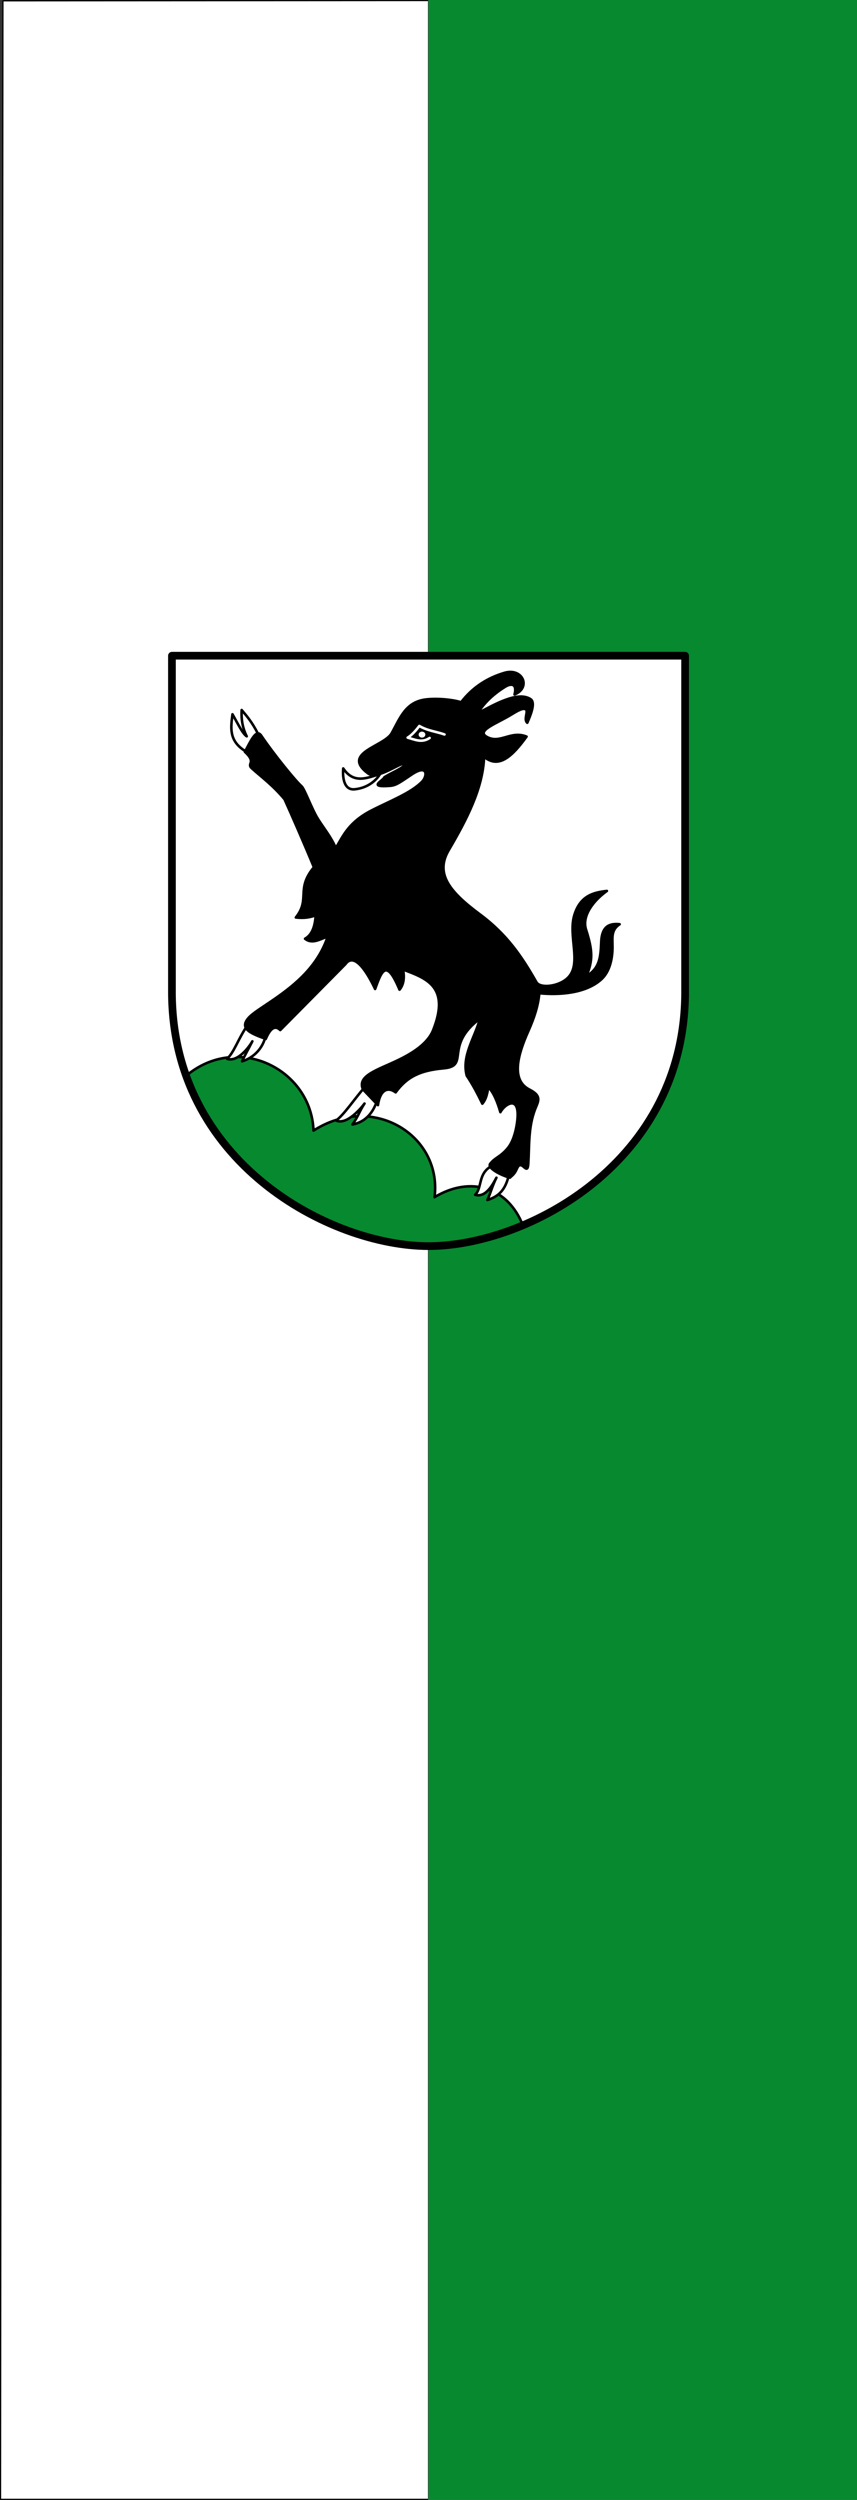
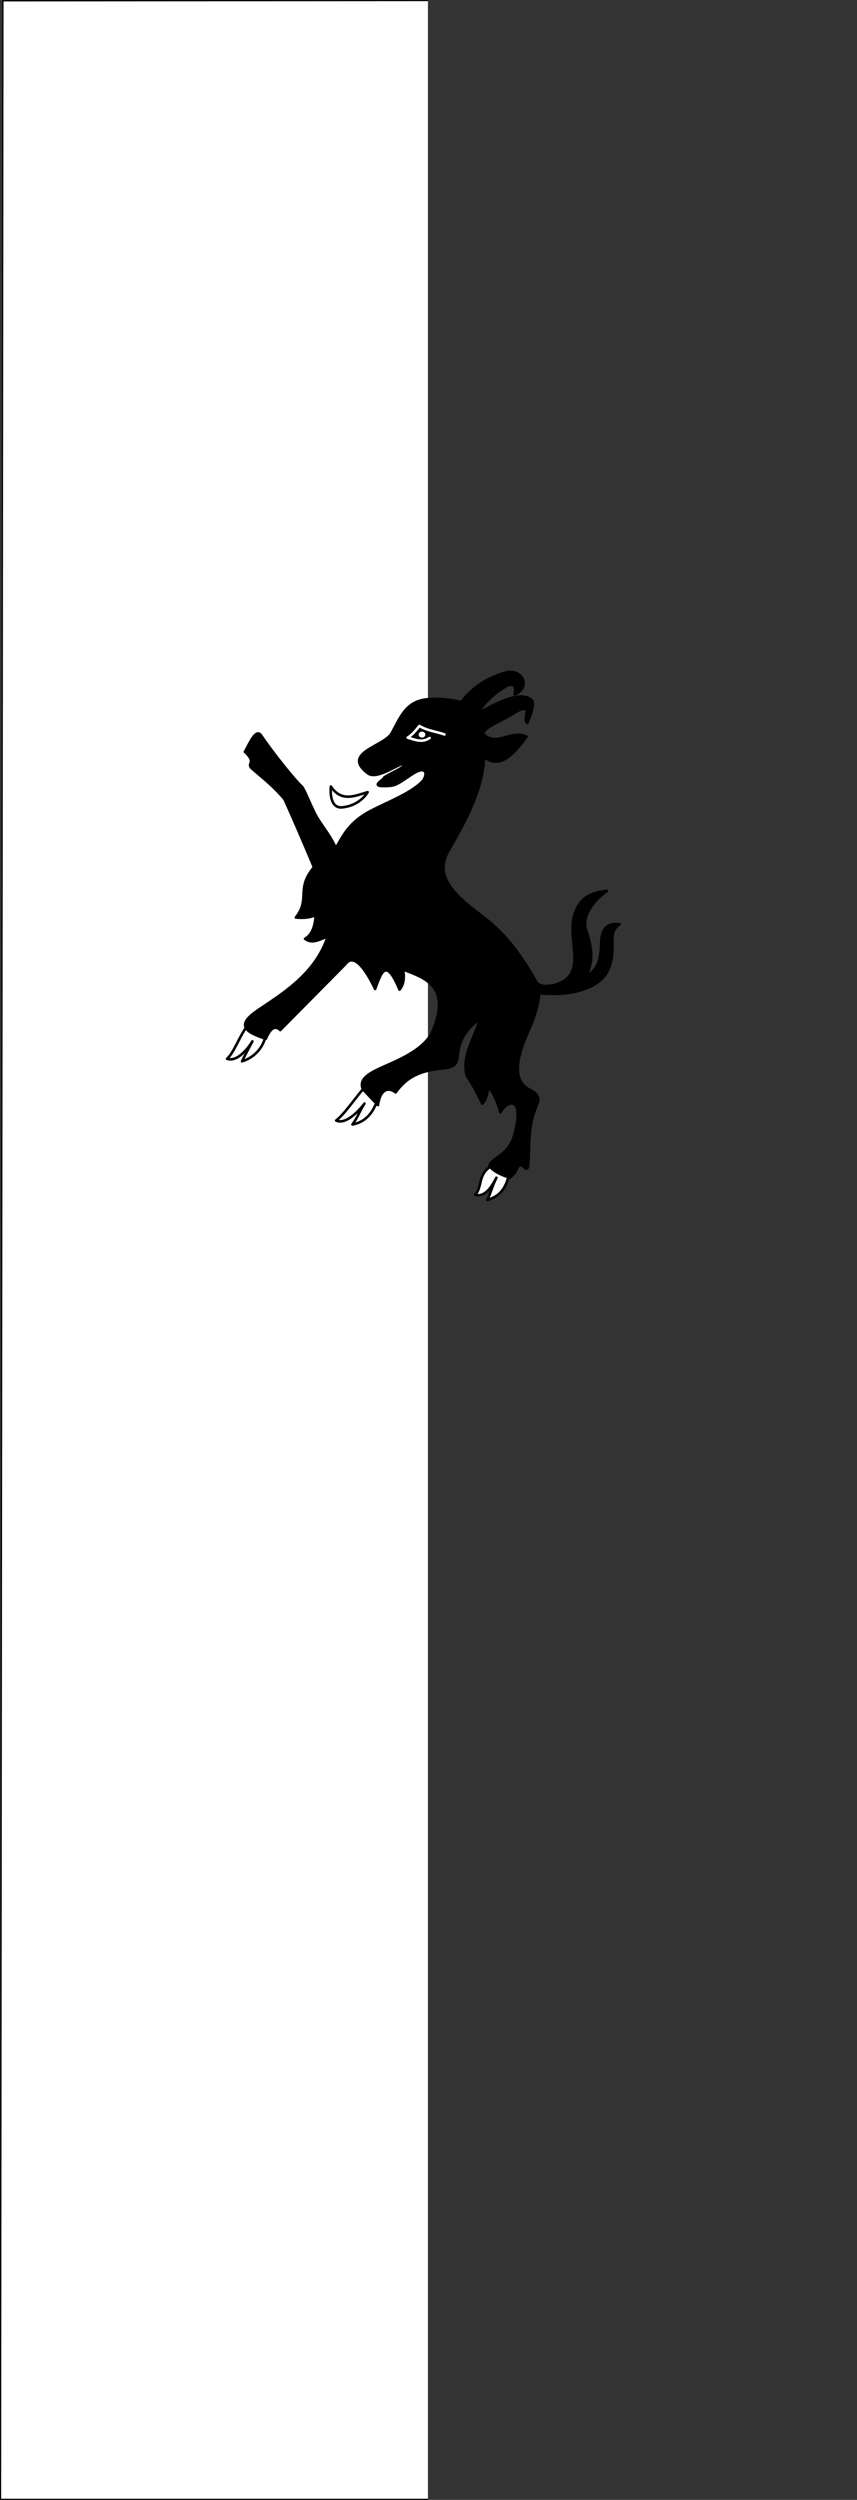
<svg xmlns="http://www.w3.org/2000/svg" height="875" width="300">
  <rect width="100%" height="100%" fill="#333333" stroke="none" />
  <path d="m149.8 874.8h-149.6l.842-874.5 148.76-.1" fill="#fff" stroke="#000" stroke-width=".399" />
-   <path d="m150 0h150v875h-150" fill="#078930" color="#000" />
-   <path d="m60.19 229.51h179.64v116.8c.495 60.53-55.52 89.85-89.82 89.85-34.3 0-90.32-29.31-89.82-89.85v-116.8" fill="#fff" display="block" />
  <g fill-rule="evenodd" stroke-linejoin="round" stroke-linecap="round" stroke-width=".898">
    <g stroke="#000">
-       <path d="m65.16 376.55c18.07-15.16 43.78-2.26 44.59 19.18 20.812-13.382 45.07 1.732 42.37 23.295 12.681-7.632 25.746-3.525 30.965 9.995-25.767 11.07-49.23 8.766-77.893-6.01-20.549-10.594-32.67-26.91-40.03-46.46" fill="#078930" />
      <g fill="#fff">
        <path d="m127.54 380.65c-3.956 4.687-7.03 9.353-9.873 11.557 3.674 1.698 8.765-4.335 9.931-5.95-1.786 2.705-2.188 4.535-4.219 7.338 4.066-.756 6.933-3.514 8.493-7.994" />
        <path d="m86.5 359.04c-3.385 5.115-4.437 9.05-7 11.573 3.846 1.26 7.869-4.402 8.84-6.142-1.46 2.894-2.394 4.404-3.604 7.02 3.951-1.223 7.261-4.387 8.29-9.02" />
        <path d="m172.29 408.01c-5.137 2.661-3.385 7.651-5.949 10.171 3.846 1.26 6.468-4.227 7.438-5.967-1.46 2.894-1.956 5.193-3.166 7.804 3.951-1.223 6.298-3.511 7.502-8.668" />
      </g>
      <path d="m98.11 360.54l22.794-23.05c3.304-4.608 7.97 3.521 10.406 8.674 2.314-6.352 3.872-10.887 8.548.248 1.401-1.682 1.817-4.062 1.239-7.06 7.671 2.984 16.7 5.682 10.53 21.19-1.895 4.763-7.242 8.09-12.32 10.54-6.958 3.361-14.495 5.414-12.208 10.277l5.203 5.452c.747-5.279 3.367-6.565 6.194-4.461 3.893-5.355 8.48-7.695 16.848-8.426 9.251-.808-.049-7.793 12.636-17.348-1.62 6.394-6.485 12.969-4.584 19.95 2.228 3.304 3.834 6.485 5.451 9.789 1.131-1.324 1.631-2.862 2.106-5.824 1.76 1.865 3.112 4.953 4.212 8.798 1.558-2.976 7.256-6.52 5.822 3.717-.535 3.822-1.674 6.888-3.097 8.674-2.621 3.288-4.702 3.488-6.318 5.7-1.03 1.409 3.618 3.942 6.937 4.833.759-.805 1.571-1.105 2.478-3.222 1.614-3.769 3.669 3.196 3.964-1.859.366-6.273-.017-12.636 2.354-18.835 1.058-2.767 2.575-4.631-1.982-6.939-6.522-3.303-4.083-12.13-.372-20.445 2.104-4.714 3.472-8.991 3.84-13.259 6.691.642 16.1.198 21.679-4.833 2.629-2.371 3.698-6.199 3.909-9.944.235-4.16-.912-7.07 2.532-9.386-3.03-.295-6.187.234-6.442 6.072-.239 5.479-.452 9.253-5.203 12.143 2.311-5.538 2.257-8.856-.124-16.356-1.477-4.655 2.35-9.944 7.309-13.506-4.649.502-9.321 1.637-11.397 8.426-2.236 7.309 2.604 16.872-2.106 21.808-3.18 3.333-9.903 3.926-11.149 1.735-5.111-8.988-10.286-16.713-19.821-23.791-10.797-8.02-15.673-14.28-10.902-22.428 6.206-10.598 11.997-21.589 12.388-32.713 5.155 4.422 10.04-.366 14.866-7.06-5.481-2.235-9.272 2.656-13.875.124-3.946-2.17 3.25-4.61 8.3-7.683 2.259-1.375 4.335-2.649 5.308-1.956.964.687-.843 3.547.515 4.682 1.268-2.931 2.977-7.121 1.115-8.302-4.551-2.887-12.766 1.999-18.458 4.956 1.606-2.613 4.467-6.117 9.663-9.293 2.071-1.266 4.187-1.039 3.221 2.726 5.936-2.4 2.839-9.487-3.593-7.559-5.828 1.747-11.03 4.956-15.11 10.285-2.757-.892-8.08-1.475-12.264-.991-7.081.818-9.02 6.307-12.02 11.772-2.585 4.713-17.89 6.926-8.3 14.13 3.317 2.49 11.897-4.306 12.636-3.222.67.984-4.846 3.135-6.937 4.585-.476 1.244-6.02 3.61 2.106 2.974 2.259-.177 3.939-1.642 7.681-4.089 5.482-3.586 5.327.69 3.469 2.602-3.961 4.077-11.557 6.911-17.839 10.161-7.782 4.03-9.774 8.662-12.388 13.13-1.62-3.882-4.348-7.139-6.291-10.272-2.169-3.497-4.657-10.495-5.726-11.413-1.93-1.658-9.44-10.816-14.12-17.719-1.763-2.599-3.799 2.218-5.699 5.7 4.261 3.924.424 4.01 2.478 5.824 3.749 3.342 7.346 5.928 11.397 10.78 2.192 4.817 6.906 15.602 10.282 23.791-6.429 7.781-1.117 11.04-6.318 17.595 3.11.35 5.136-.113 6.937-.743-.224 3.741-1.187 6.743-3.716 8.178 2.56 2.057 5.368.05 7.928-.743-3.427 10.154-11 16.561-18.582 21.808-4.354 3.01-7.647 4.946-9.167 6.691-3.376 3.877 1.225 5.525 6.07 7.311 1.411-3.288 3.01-5.074 5.079-3.098z" />
-       <path d="m85.84 262.89c-5.86-3.639-5.02-8.284-4.46-12.887 1.722 2.991 3.57 6.869 4.986 7.719-1.46-2.894-1.956-5.982-1.765-9.206 1.761 2.099 3.494 4.04 5.575 8.05m42.863 14.374c-1.583 2.582-4.676 4.921-8.92 5.328-3.588.344-4.272-3.817-3.964-7.311 3.719 5.61 8.506 3.252 12.884 1.983" fill="none" />
+       <path d="m85.84 262.89m42.863 14.374c-1.583 2.582-4.676 4.921-8.92 5.328-3.588.344-4.272-3.817-3.964-7.311 3.719 5.61 8.506 3.252 12.884 1.983" fill="none" />
    </g>
    <path d="m155.59 257.07c-2.932-1.032-5.916-1.269-8.796-2.974-1.725 2.27-3.02 3.468-4.088 4.089 2.484.649 4.884 1.973 7.681.124" fill="none" stroke="#fff" />
  </g>
  <ellipse cx="147.72" cy="257.13" rx="1.177" ry="1.053" fill="#fff" />
-   <path d="m60.19 229.51h179.64v116.8c.495 60.53-55.52 89.85-89.82 89.85-34.3 0-90.32-29.31-89.82-89.85v-116.8" fill="none" display="block" stroke="#000" stroke-linejoin="round" stroke-linecap="round" stroke-width="2.695" />
</svg>